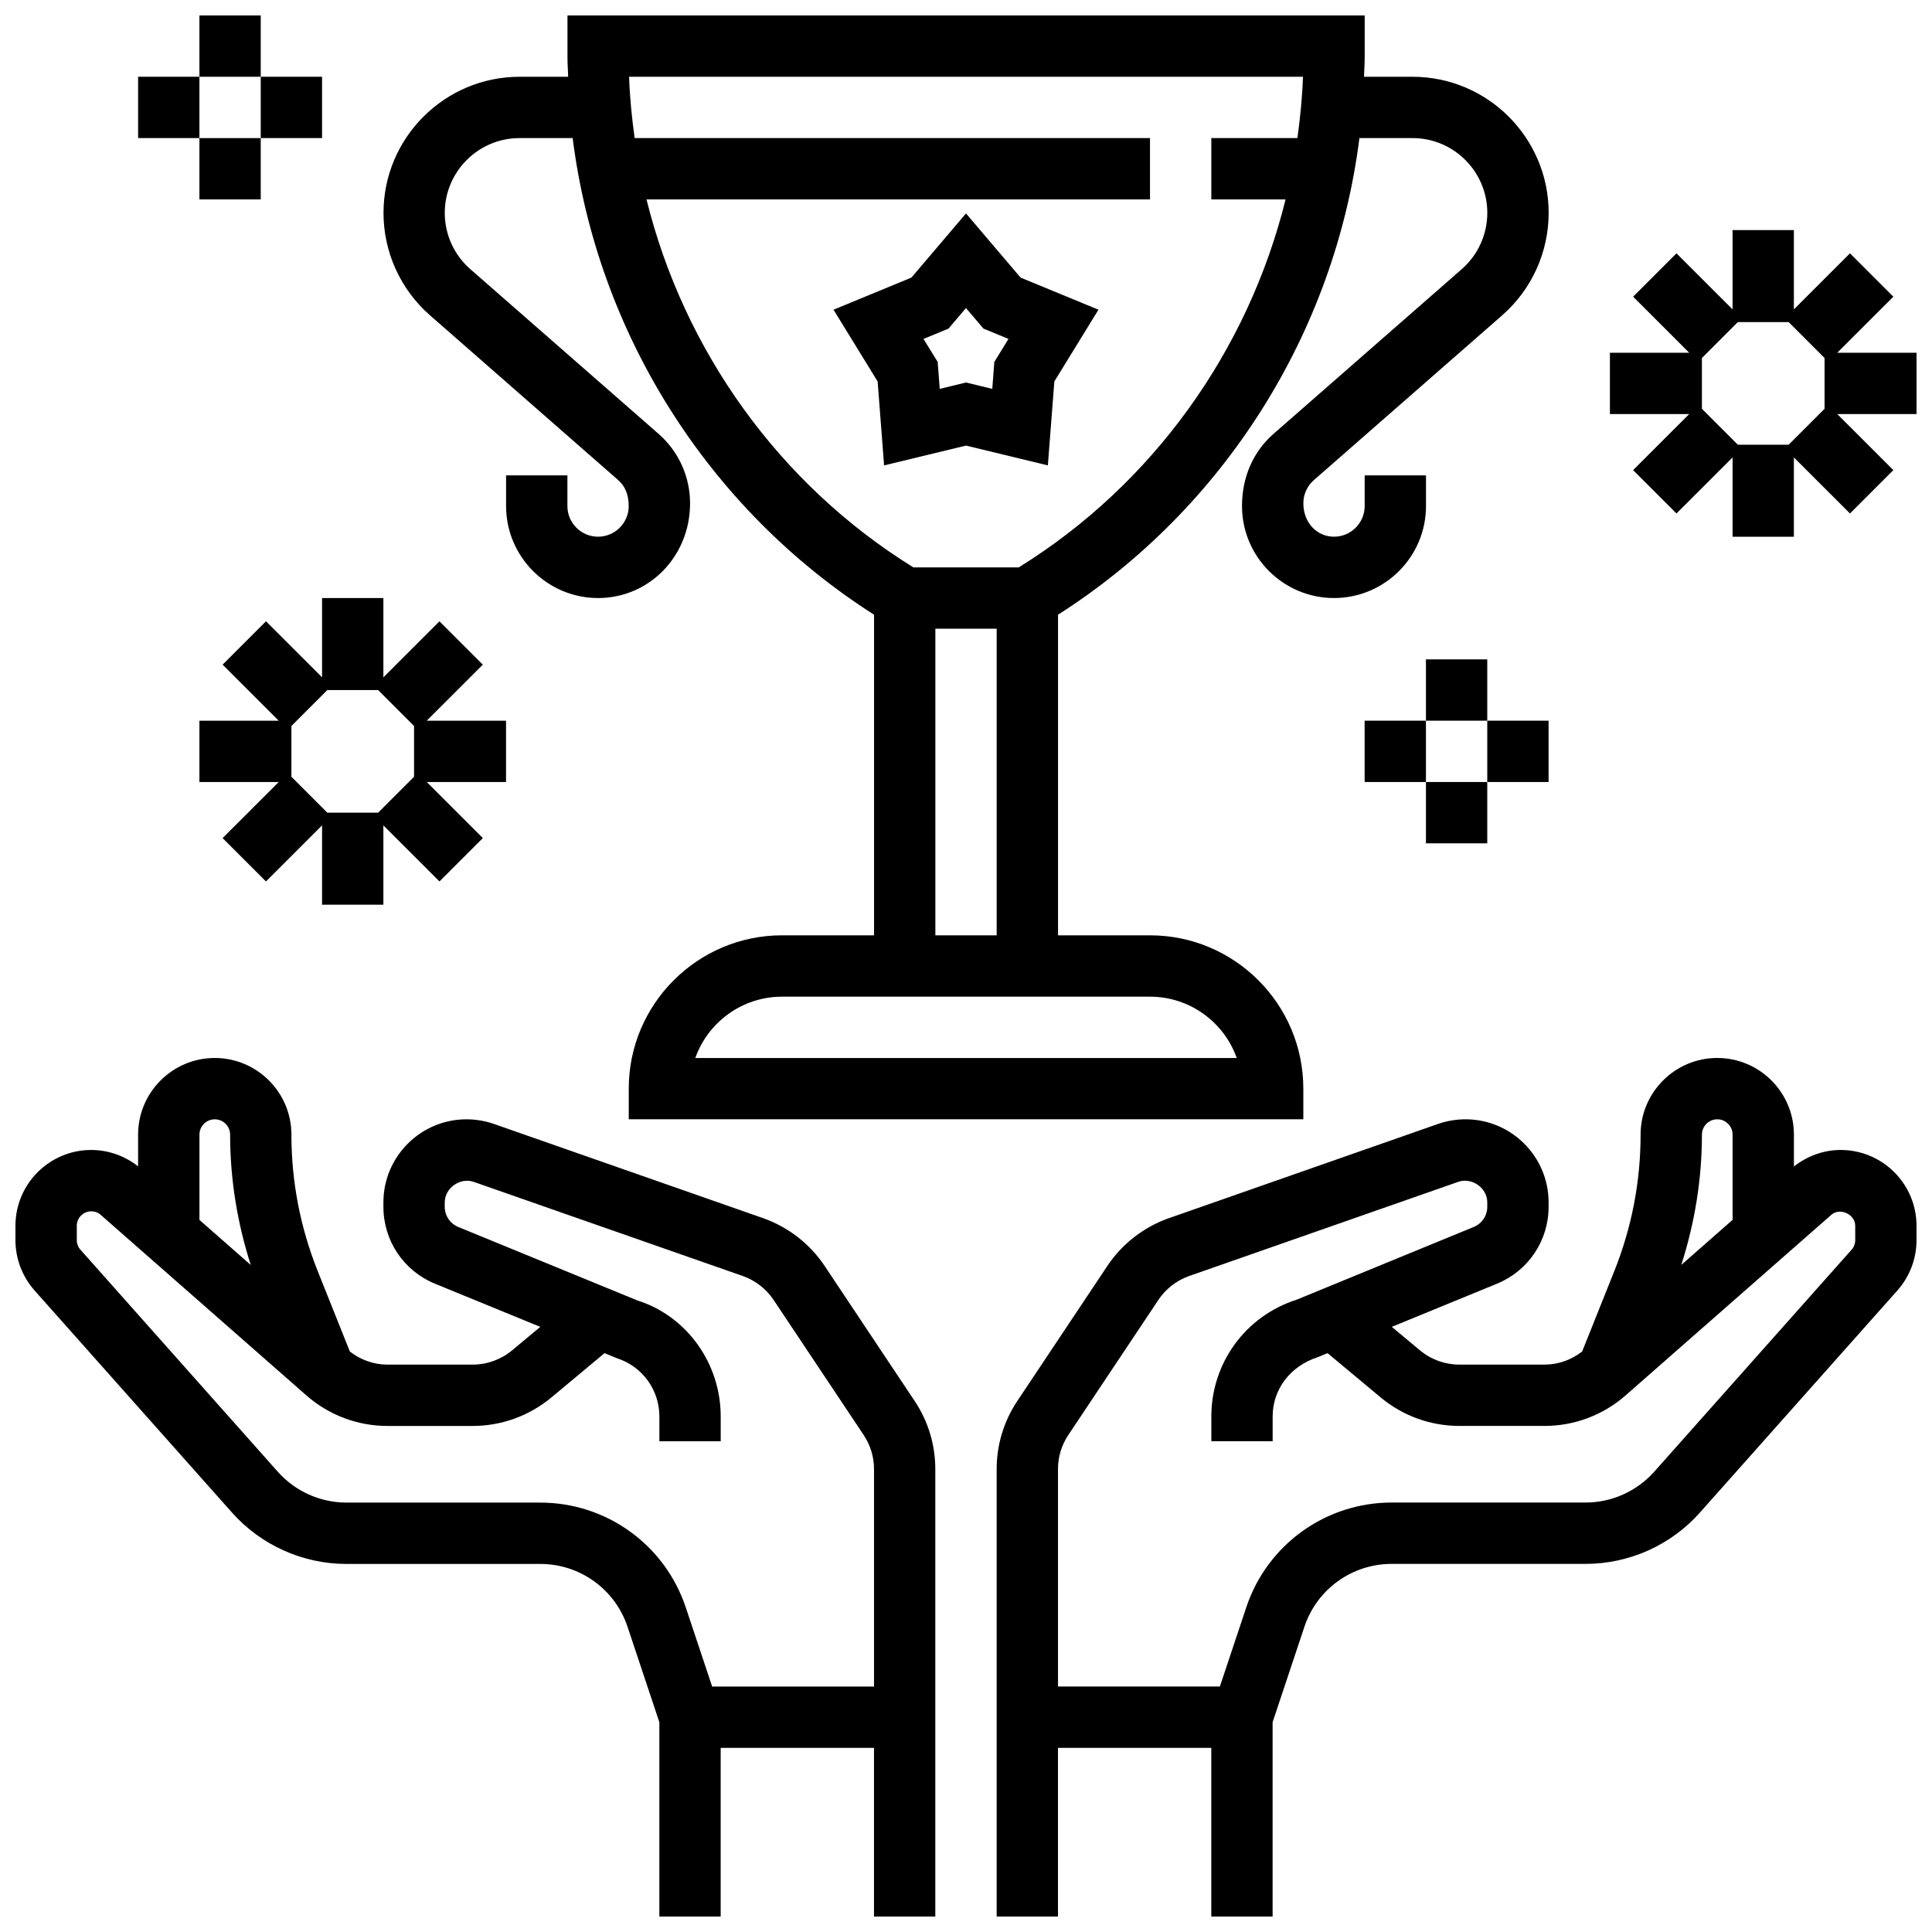
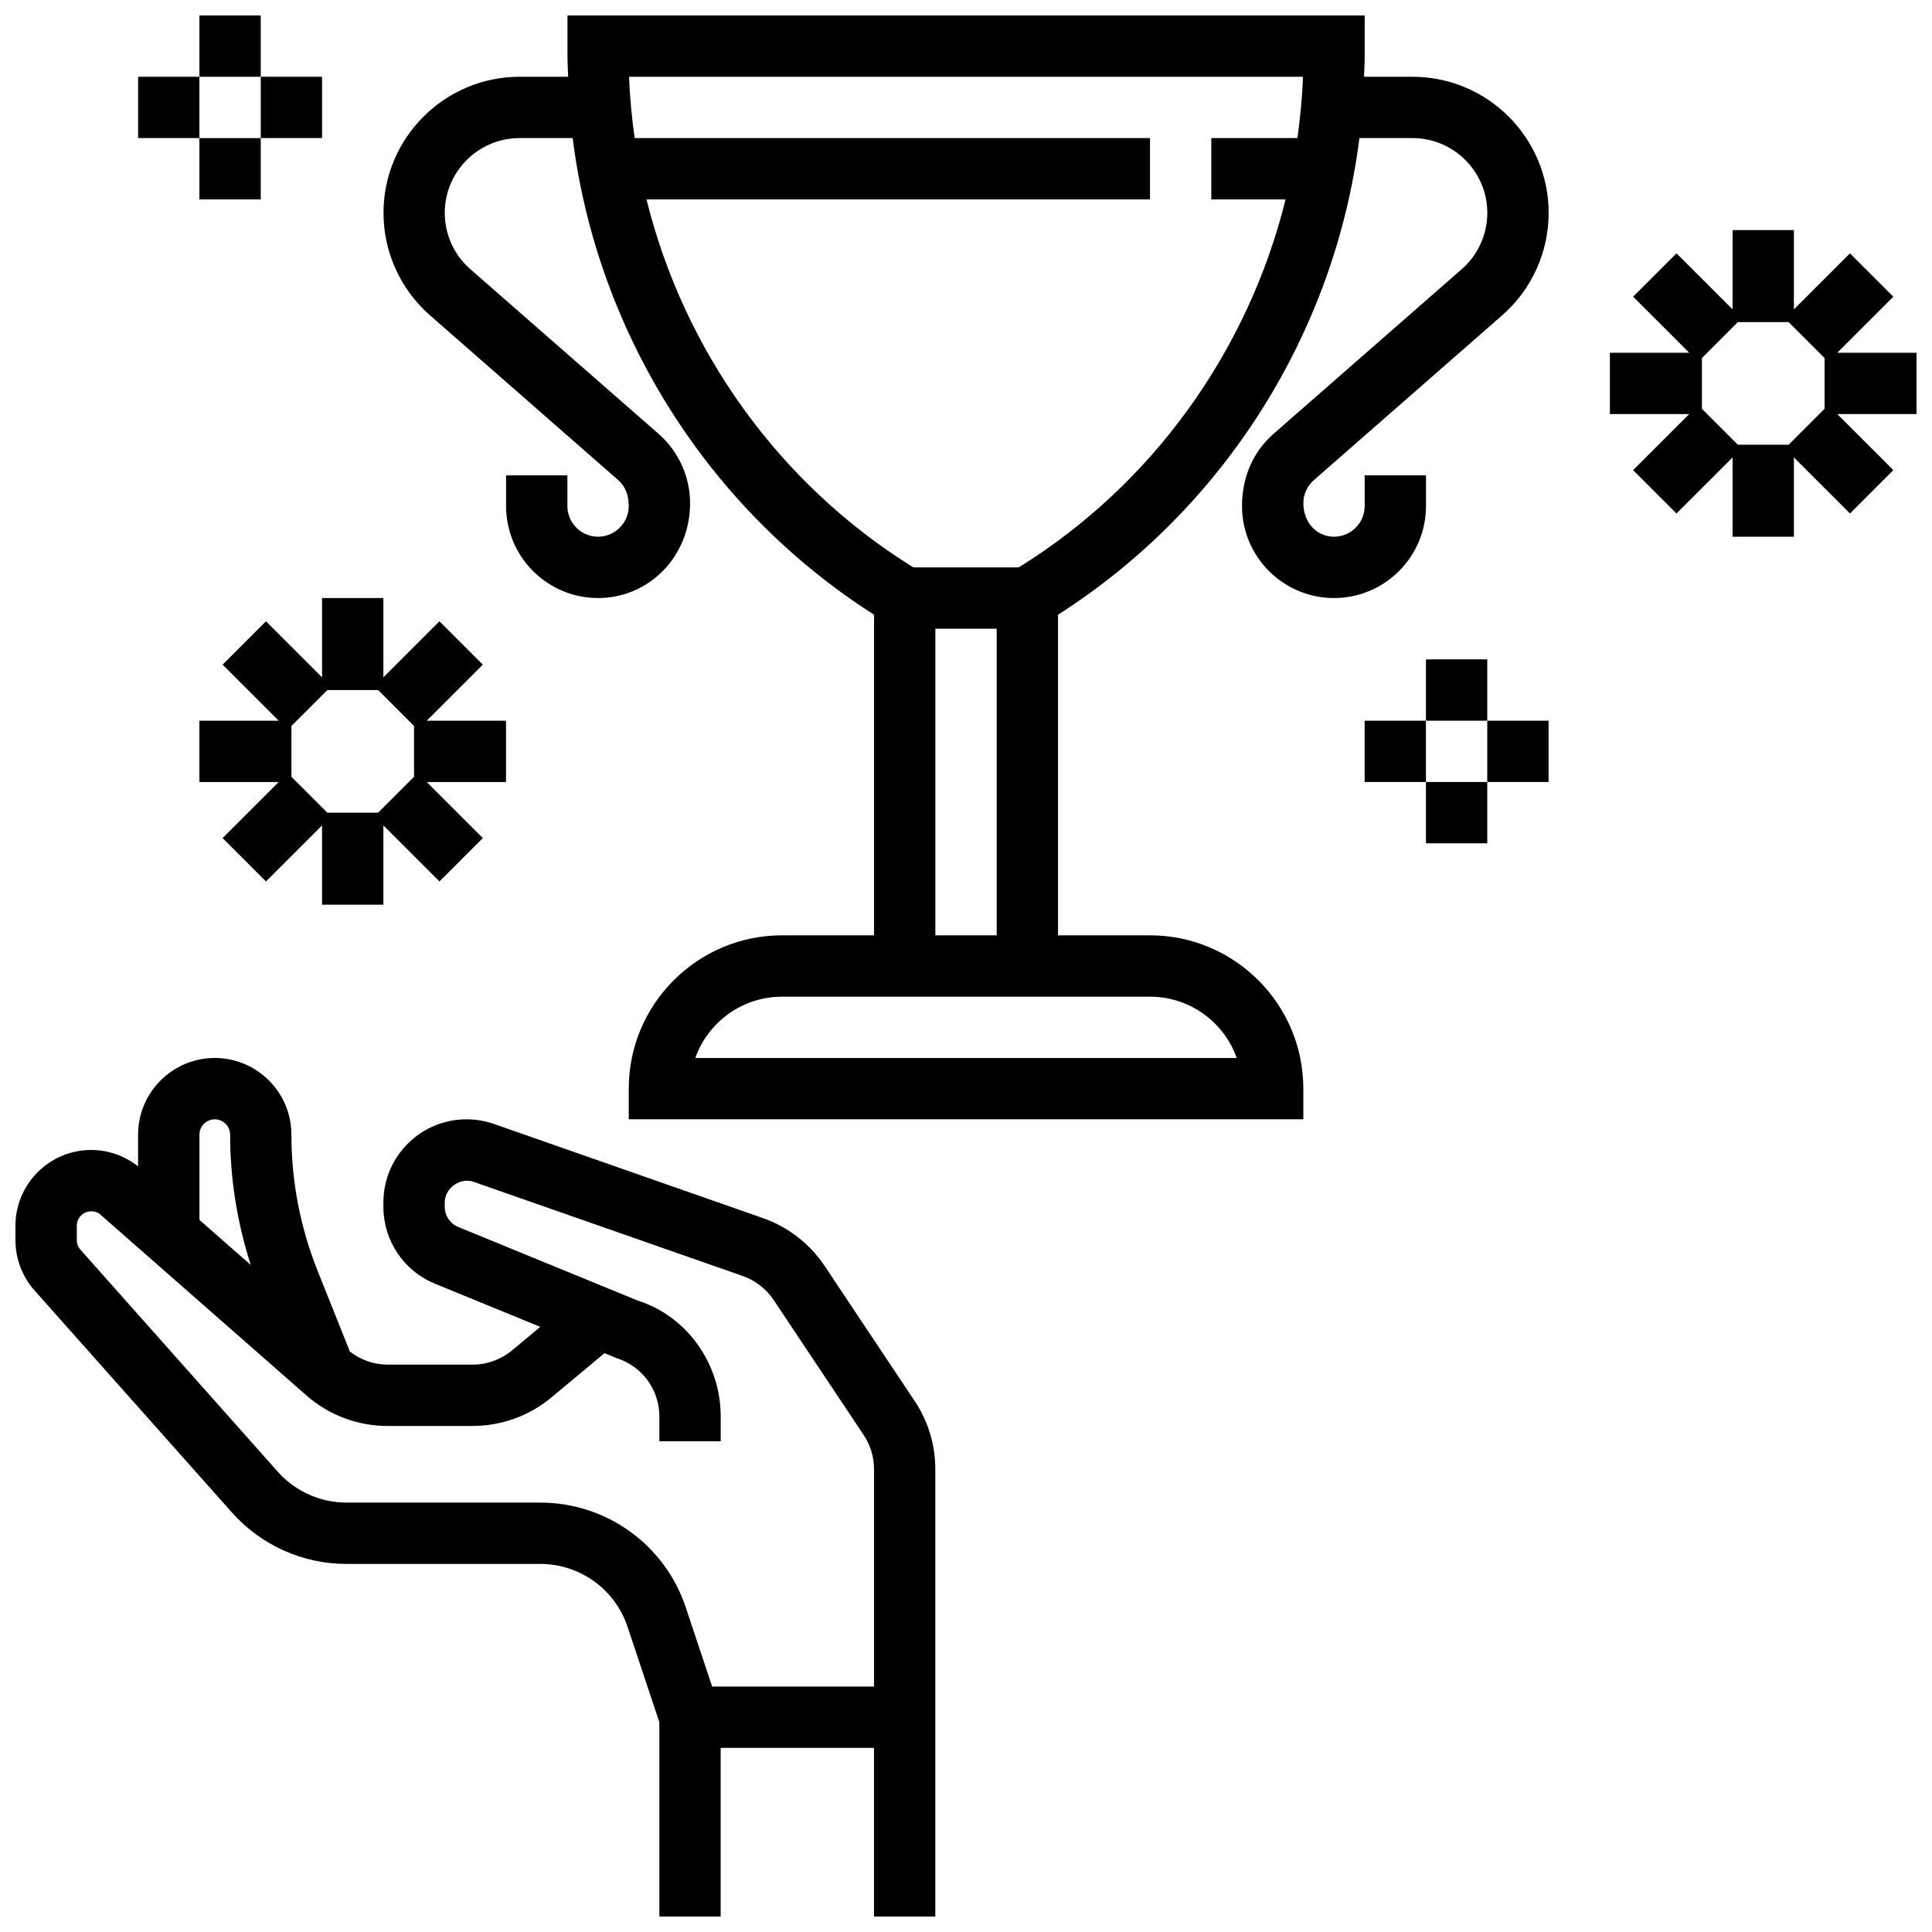
<svg xmlns="http://www.w3.org/2000/svg" width="800px" height="800px" version="1.1" viewBox="144 144 512 512">
  <defs>
    <clipPath id="e">
      <path d="m408 424h243.9v227.9h-243.9z" />
    </clipPath>
    <clipPath id="d">
      <path d="m148.09 424h243.91v227.9h-243.91z" />
    </clipPath>
    <clipPath id="c">
      <path d="m245 148.09h310v292.91h-310z" />
    </clipPath>
    <clipPath id="b">
      <path d="m570 204h81.902v83h-81.902z" />
    </clipPath>
    <clipPath id="a">
      <path d="m196 148.09h18v16.906h-18z" />
    </clipPath>
  </defs>
  <g clip-path="url(#e)">
-     <path d="m631.82 448.75c-4.422 0-8.734 1.52-12.414 4.363v-8.426c0-11.203-9.117-20.316-20.316-20.316-11.195 0-20.316 9.109-20.316 20.316 0 12.449-2.348 24.613-6.965 36.16l-8.523 21.316c-2.844 2.211-6.324 3.469-9.945 3.469h-22.625c-3.793 0-7.484-1.34-10.398-3.769l-7.477-6.234 27.902-11.449c8.289-3.406 13.652-11.398 13.652-20.363v-1.172c0-12.141-9.871-22.02-22.012-22.02-2.488 0-4.934 0.414-7.281 1.227l-71.328 24.973c-6.633 2.32-12.426 6.824-16.305 12.648l-23.883 35.82c-3.574 5.371-5.461 11.598-5.461 18.035v118.57h16.25v-44.691h40.629v44.691h16.25v-51.5l8.426-25.281c3.32-9.977 12.617-16.672 23.125-16.672h51.367c11.594 0 22.672-4.965 30.363-13.645l52.301-58.82c3.258-3.676 5.062-8.41 5.062-13.336v-3.809c0-11.078-9.012-20.082-20.09-20.082zm-32.73-8.125c2.242 0 4.062 1.828 4.062 4.062v22.59l-13.594 11.938c3.566-11.156 5.469-22.719 5.469-34.527 0-2.234 1.82-4.062 4.062-4.062zm36.566 32.016c0 0.938-0.34 1.844-0.969 2.543l-52.293 58.824c-4.621 5.199-11.262 8.18-18.215 8.18h-51.367c-17.508 0-33.008 11.164-38.539 27.781l-6.992 20.973h-42.902v-57.629c0-3.219 0.945-6.332 2.731-9.016l23.883-35.824c1.945-2.914 4.836-5.16 8.148-6.316l71.324-24.961c3.598-1.25 7.676 1.605 7.676 5.445v1.172c0 2.348-1.406 4.445-3.574 5.34l-46.902 19.262c-13.547 4.316-22.648 16.754-22.648 30.977v6.551h16.25v-6.559c0-7.102 4.551-13.324 11.945-15.715l2.606-1.07 14.082 11.742c5.836 4.867 13.219 7.543 20.812 7.543h22.625c7.894 0 15.512-2.867 21.441-8.07l54.602-47.926c2.34-1.934 6.273-0.039 6.273 2.953z" />
-   </g>
+     </g>
  <g clip-path="url(#d)">
    <path d="m362.54 479.49c-3.883-5.836-9.668-10.328-16.312-12.668l-71.328-24.965c-2.348-0.812-4.793-1.227-7.281-1.227-12.141 0-22.012 9.879-22.012 22.02v1.172c0 8.973 5.363 16.965 13.66 20.371l27.914 11.441-7.496 6.242c-2.918 2.422-6.606 3.762-10.398 3.762h-22.625c-3.621 0-7.102-1.258-9.945-3.469l-8.523-21.324c-4.613-11.543-6.965-23.703-6.965-36.152 0-11.203-9.117-20.316-20.316-20.316-11.195 0-20.316 9.109-20.316 20.316v8.402c-3.535-2.781-7.914-4.34-12.414-4.34-11.078 0-20.09 9.004-20.09 20.09v3.809c0 4.918 1.805 9.652 5.07 13.344l52.293 58.82c7.703 8.672 18.77 13.645 30.363 13.645h51.367c10.508 0 19.805 6.699 23.125 16.676l8.426 25.262v51.5h16.25v-44.691h40.629v44.691h16.25v-118.57c0-6.438-1.883-12.668-5.461-18.035zm-161.62-38.859c2.242 0 4.062 1.828 4.062 4.062 0 11.809 1.902 23.379 5.469 34.535l-13.594-11.938v-22.598c0-2.234 1.82-4.062 4.062-4.062zm86.273 101.57h-51.367c-6.957 0-13.594-2.984-18.215-8.18l-52.281-58.824c-0.637-0.707-0.977-1.605-0.977-2.551v-3.809c0-2.106 1.723-3.828 3.836-3.828 0.887 0 1.746 0.309 2.242 0.715l54.793 48.098c5.934 5.203 13.547 8.07 21.441 8.07h22.625c7.59 0 14.973-2.676 20.812-7.531l14.105-11.762 3.211 1.316c6.777 2.164 11.328 8.375 11.328 15.477v6.559h16.25v-6.559c0-14.211-9.102-26.652-22.027-30.738l-47.523-19.492c-2.18-0.906-3.582-2.992-3.582-5.34v-1.172c0-3.836 4.117-6.688 7.668-5.445l71.324 24.953c3.312 1.172 6.215 3.414 8.156 6.332l23.883 35.816c1.785 2.684 2.731 5.805 2.731 9.016v57.637h-42.895l-6.992-20.973c-5.539-16.617-21.035-27.781-38.547-27.781z" />
  </g>
-   <path d="m400 200.56-14.469 17.004-20.641 8.512 11.691 19.012 1.715 22.246 21.703-5.25 21.695 5.25 1.715-22.246 11.691-19.012-20.641-8.512zm7.508 39.352-0.543 7.144-6.965-1.691-6.957 1.691-0.551-7.144-3.758-6.094 6.625-2.731 4.637-5.453 4.637 5.453 6.625 2.731z" />
  <g clip-path="url(#c)">
    <path d="m307.84 271.24c1.762 1.547 2.777 3.773 2.777 6.867 0 4.484-3.648 8.125-8.125 8.125-4.477 0-8.125-3.641-8.125-8.125v-8.125h-16.25v8.125c0 13.438 10.938 24.379 24.379 24.379 13.438 0 24.379-10.938 24.379-25.133 0-7.031-3.039-13.715-8.32-18.352l-49.918-43.676c-4.305-3.754-6.769-9.188-6.769-14.91 0-10.918 8.891-19.82 19.82-19.82h14.074c6.477 51.438 35.781 98.195 79.871 126.31v84.965h-24.379c-22.402 0-40.629 18.227-40.629 40.629v8.125h178.77v-8.125c0-22.402-18.227-40.629-40.629-40.629h-24.379v-84.965c44.09-28.117 73.383-74.871 79.871-126.31h14.074c10.926 0 19.82 8.898 19.82 19.82 0 5.715-2.465 11.148-6.769 14.91l-49.918 43.676c-5.281 4.641-8.32 11.32-8.32 19.105 0 13.438 10.938 24.379 24.379 24.379 13.438 0 24.379-10.938 24.379-24.379v-8.125h-16.25v8.125c0 4.484-3.648 8.125-8.125 8.125-4.477 0-8.125-3.641-8.125-8.879 0-2.34 1.016-4.566 2.777-6.113l49.91-43.676c7.824-6.84 12.32-16.734 12.32-27.148 0-19.891-16.188-36.07-36.07-36.07h-12.863c0.055-1.797 0.18-3.574 0.18-5.379v-10.871h-211.27v10.871c0 1.805 0.121 3.582 0.18 5.379h-12.863c-19.883 0-36.07 16.18-36.07 36.07 0 10.402 4.496 20.301 12.32 27.148zm163.91 153.14h-143.49c3.356-9.461 12.391-16.25 22.988-16.25h97.512c10.598 0 19.633 6.793 22.988 16.25zm-79.871-32.504v-81.258h16.25v81.258zm97.422-227.53c-0.188 5.469-0.73 10.879-1.477 16.25h-22.812v16.25h19.68c-9.902 39.996-35.086 75.441-70.711 97.512h-27.938c-35.633-22.07-60.816-57.516-70.715-97.512h133.43v-16.25h-136.57c-0.746-5.371-1.289-10.785-1.477-16.25z" />
  </g>
  <path d="m229.35 302.49v21.012l-14.863-14.855-11.492 11.492 14.863 14.855h-21.012v16.25h21.012l-14.863 14.855 11.492 11.492 14.863-14.855v21.012h16.25v-21.012l14.863 14.855 11.492-11.492-14.863-14.855h21.012v-16.25h-21.012l14.863-14.855-11.492-11.492-14.863 14.855v-21.012zm14.855 24.379 9.523 9.523v13.457l-9.523 9.523h-13.457l-9.523-9.523v-13.457l9.523-9.523z" />
  <g clip-path="url(#b)">
    <path d="m630.89 237.48 14.863-14.855-11.492-11.492-14.863 14.855v-21.012h-16.25v21.012l-14.863-14.855-11.492 11.492 14.863 14.855h-21.012v16.25h21.012l-14.863 14.855 11.492 11.492 14.863-14.855v21.012h16.25v-21.012l14.863 14.855 11.492-11.492-14.863-14.855h21.012v-16.25zm-3.363 1.398v13.457l-9.523 9.523h-13.457l-9.523-9.523v-13.457l9.523-9.523h13.457z" />
  </g>
  <path d="m521.89 318.74h16.25v16.25h-16.25z" />
  <path d="m505.64 334.99h16.25v16.25h-16.25z" />
  <path d="m521.89 351.24h16.25v16.25h-16.25z" />
  <path d="m538.14 334.99h16.25v16.25h-16.25z" />
  <g clip-path="url(#a)">
    <path d="m196.85 148.09h16.25v16.25h-16.25z" />
  </g>
  <path d="m180.6 164.34h16.25v16.25h-16.25z" />
  <path d="m196.85 180.6h16.25v16.25h-16.25z" />
  <path d="m213.1 164.34h16.25v16.25h-16.25z" />
</svg>